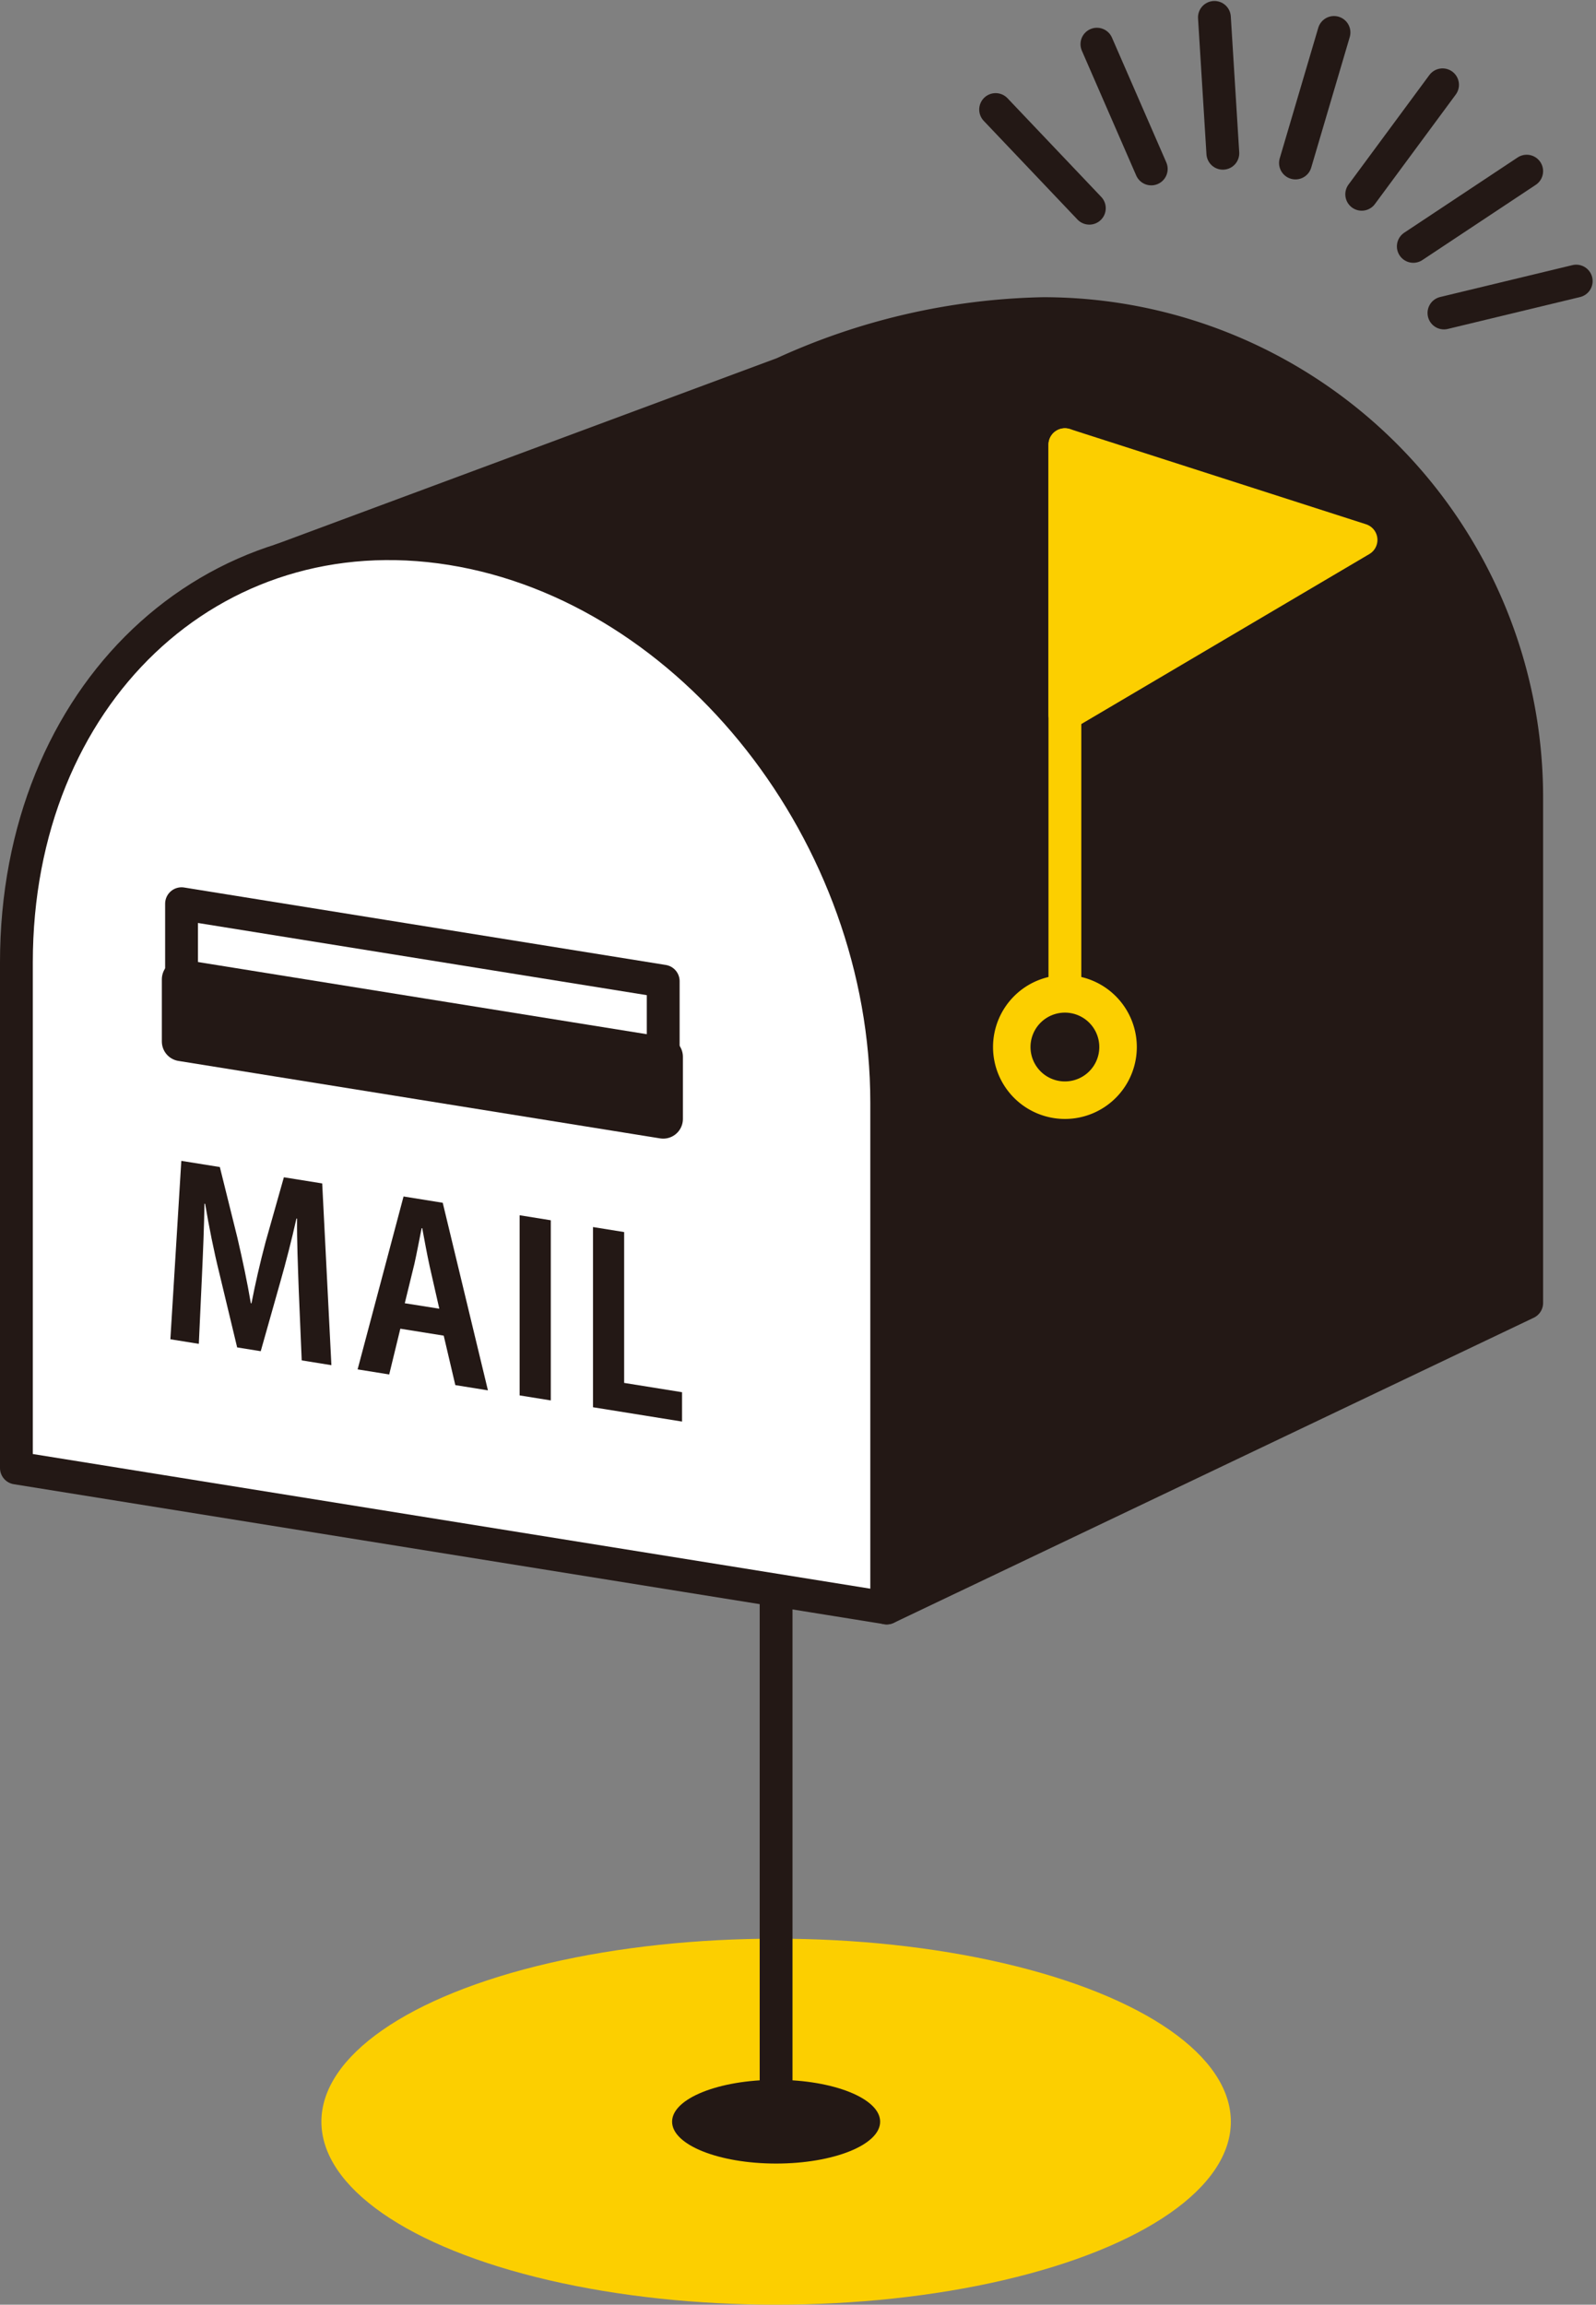
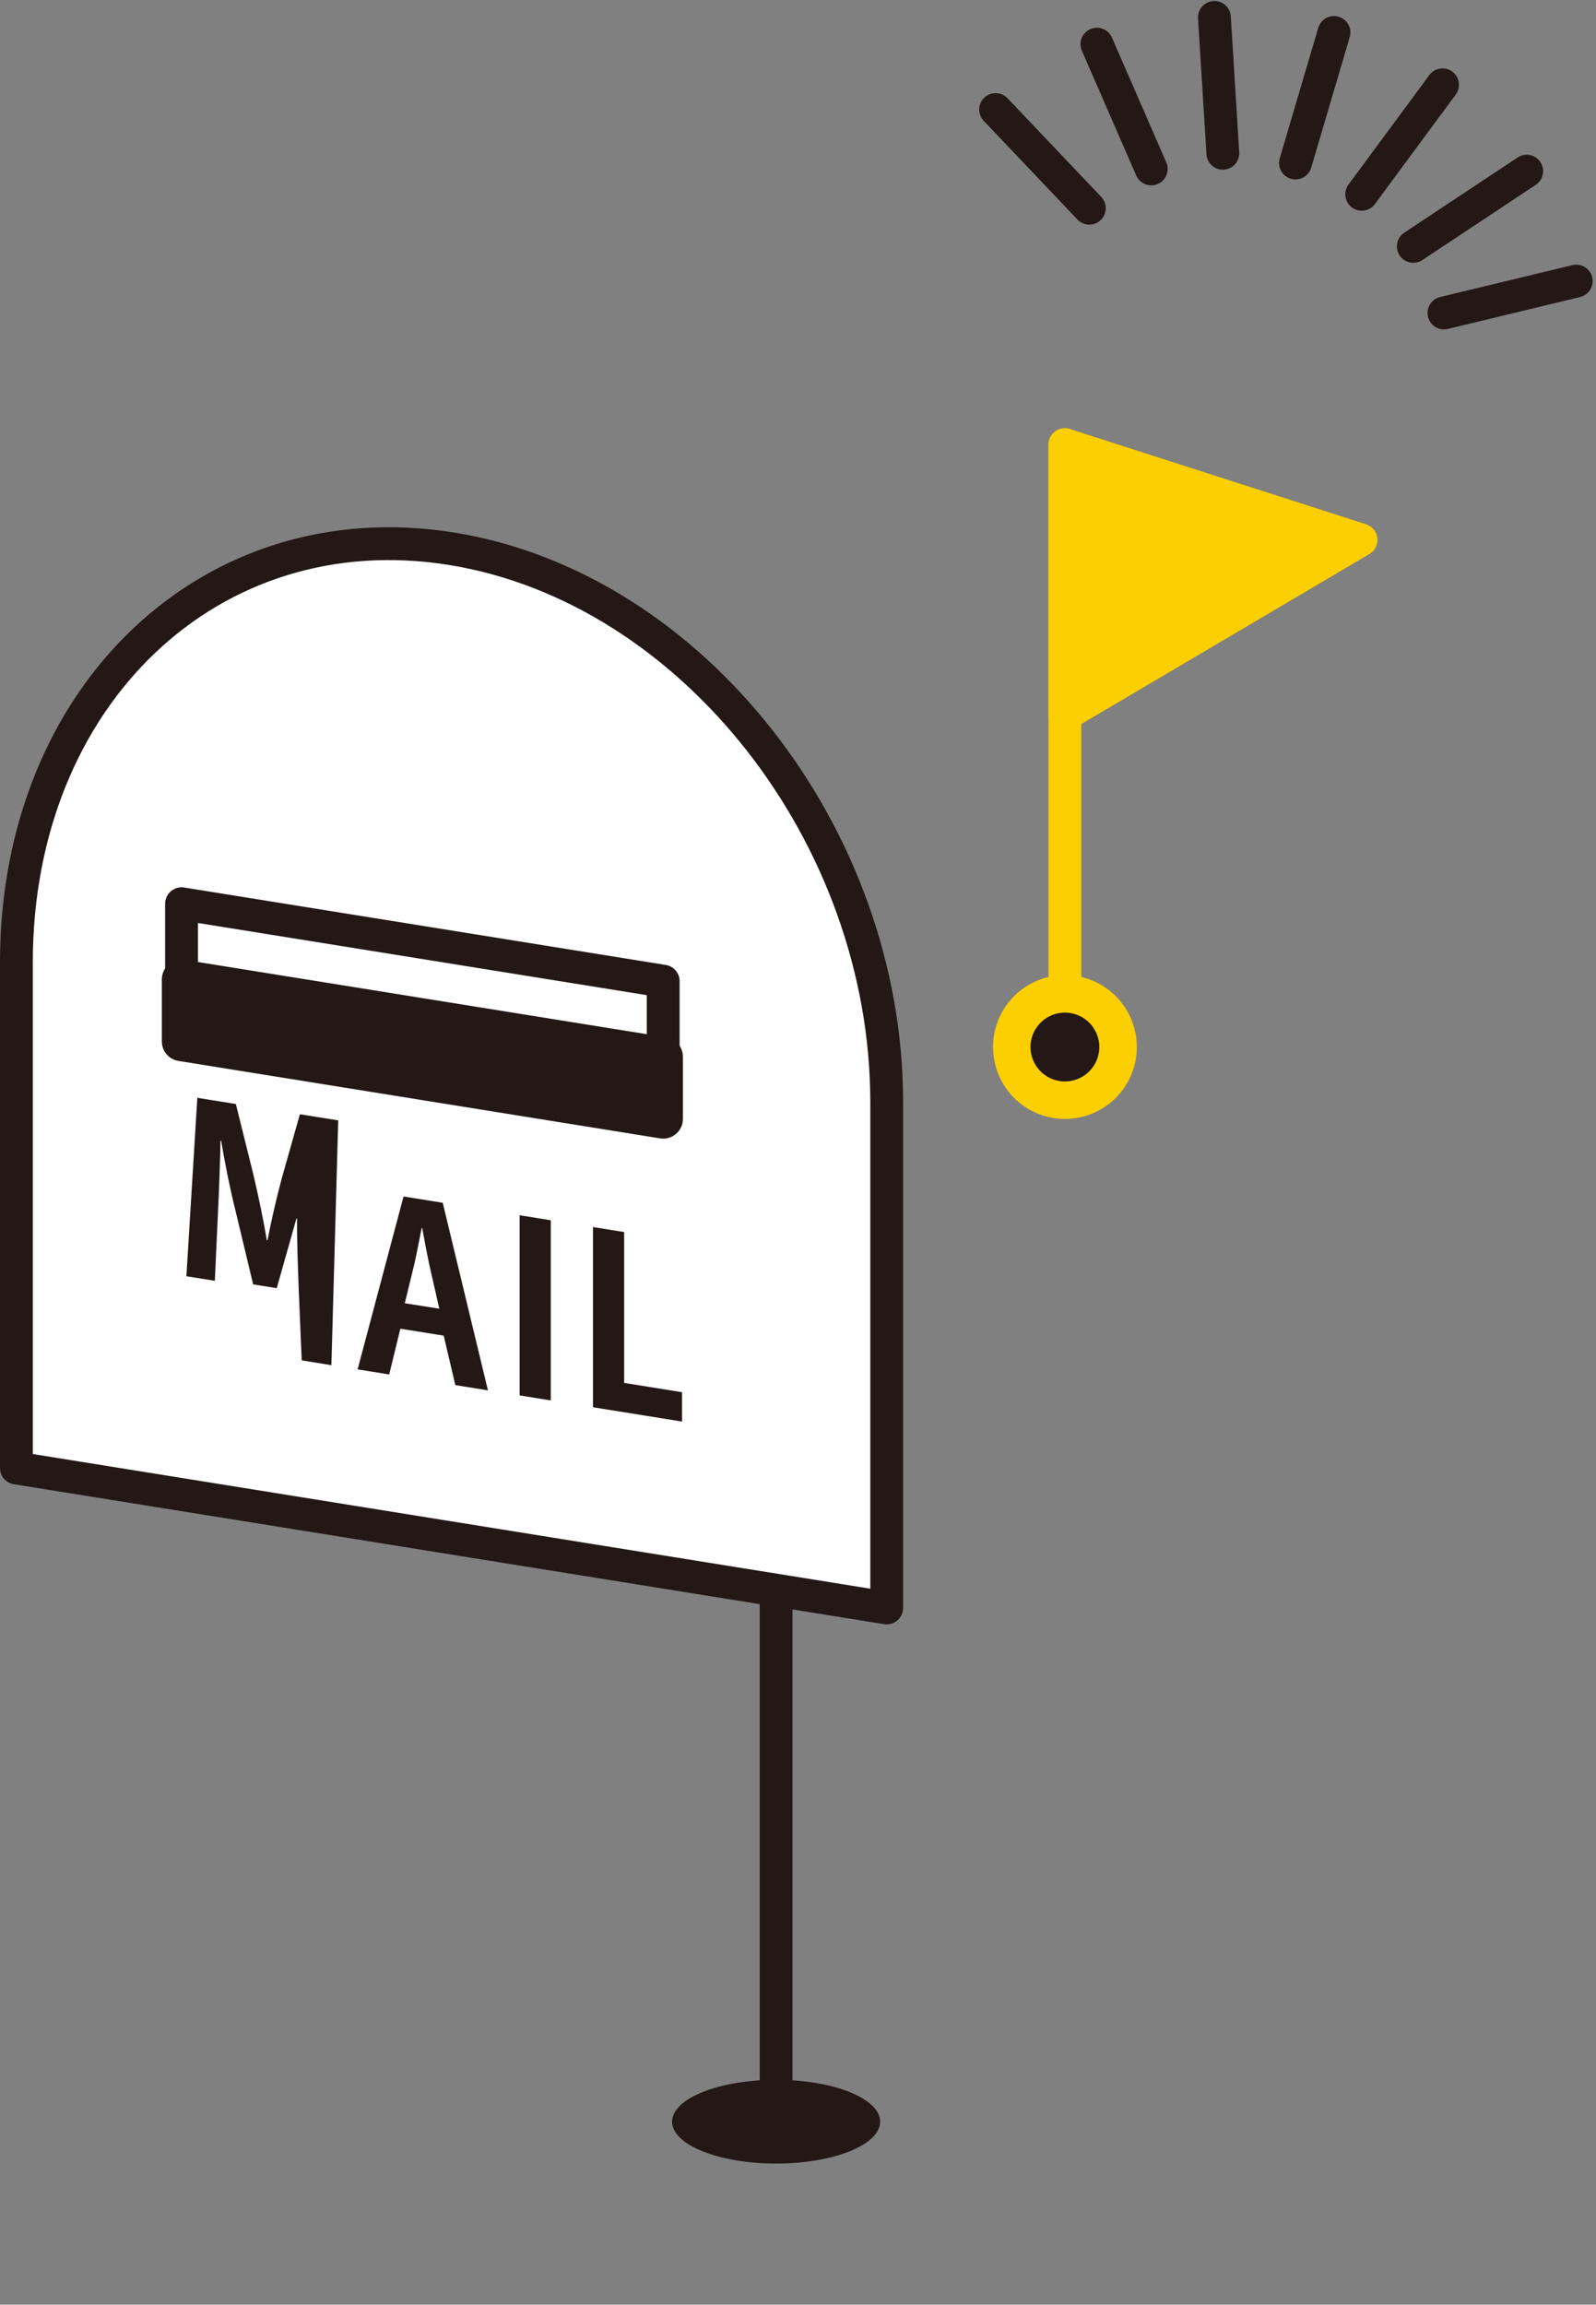
<svg xmlns="http://www.w3.org/2000/svg" width="72.952" height="105.3" viewBox="0 0 72.952 105.3">
  <rect x="0" y="0" width="72.952" height="105.3" fill="#808080" stroke="none" />
  <g id="グループ_142228" data-name="グループ 142228" transform="translate(-1194.824 -601.316)">
    <g id="グループ_142222" data-name="グループ 142222">
      <line id="線_1610" data-name="線 1610" y1="5.964" x2="1.761" transform="translate(1254.039 602.799)" fill="none" stroke="#231815" stroke-linecap="round" stroke-linejoin="round" stroke-width="1.5" />
      <line id="線_1611" data-name="線 1611" x1="0.385" y1="6.207" transform="translate(1250.334 602.111)" fill="none" stroke="#231815" stroke-linecap="round" stroke-linejoin="round" stroke-width="1.5" />
      <line id="線_1612" data-name="線 1612" x1="2.484" y1="5.701" transform="translate(1244.963 603.334)" fill="none" stroke="#231815" stroke-linecap="round" stroke-linejoin="round" stroke-width="1.5" />
      <line id="線_1613" data-name="線 1613" x1="4.284" y1="4.508" transform="translate(1240.333 606.321)" fill="none" stroke="#231815" stroke-linecap="round" stroke-linejoin="round" stroke-width="1.5" />
      <line id="線_1614" data-name="線 1614" y1="5.002" x2="3.695" transform="translate(1257.067 605.191)" fill="none" stroke="#231815" stroke-linecap="round" stroke-linejoin="round" stroke-width="1.5" />
      <line id="線_1615" data-name="線 1615" y1="3.437" x2="5.183" transform="translate(1259.425 609.136)" fill="none" stroke="#231815" stroke-linecap="round" stroke-linejoin="round" stroke-width="1.5" />
      <line id="線_1616" data-name="線 1616" y1="1.457" x2="6.046" transform="translate(1260.826 614.159)" fill="none" stroke="#231815" stroke-linecap="round" stroke-linejoin="round" stroke-width="1.5" />
    </g>
    <g id="グループ_142227" data-name="グループ 142227">
-       <path id="パス_139583" data-name="パス 139583" d="M1207.665,626.9l22.953-8.525a29.921,29.921,0,0,1,11.89-2.73,22.1,22.1,0,0,1,22.1,22.1v23.1h0l-29.253,13.941" fill="#231815" stroke="#231815" stroke-linecap="round" stroke-linejoin="round" stroke-width="1.5" />
      <g id="グループ_142223" data-name="グループ 142223">
-         <ellipse id="楕円形_185" data-name="楕円形 185" cx="20.785" cy="8.361" rx="20.785" ry="8.361" transform="translate(1209.515 689.893)" fill="#fccf00" />
-       </g>
+         </g>
      <g id="グループ_142225" data-name="グループ 142225">
        <g id="グループ_142224" data-name="グループ 142224">
          <line id="線_1617" data-name="線 1617" y2="33.995" transform="translate(1230.299 664.259)" fill="none" stroke="#231815" stroke-linecap="round" stroke-linejoin="round" stroke-width="1.5" />
          <path id="パス_139584" data-name="パス 139584" d="M1215.464,626.388c-10.985-1.765-19.89,6.7-19.89,18.9v23.1l39.781,6.394v-23.1C1235.355,639.48,1226.449,628.154,1215.464,626.388Z" fill="#fff" stroke="#231815" stroke-linecap="round" stroke-linejoin="round" stroke-width="1.5" />
          <path id="パス_139585" data-name="パス 139585" d="M1203.122,642.606v6.3l22.017,3.539v-6.3Z" fill="none" stroke="#231815" stroke-linecap="round" stroke-linejoin="round" stroke-width="1.5" />
          <path id="パス_139586" data-name="パス 139586" d="M1203.122,646.061V648.9l22.017,3.539V649.6Z" fill="#231815" stroke="#231815" stroke-linecap="round" stroke-linejoin="round" stroke-width="1.8" />
          <path id="パス_139587" data-name="パス 139587" d="M1243.5,645.868a3.286,3.286,0,1,0,3.287,3.286A3.287,3.287,0,0,0,1243.5,645.868Z" fill="#fccf00" />
          <line id="線_1618" data-name="線 1618" y1="27.521" transform="translate(1243.5 621.633)" fill="none" stroke="#fccf00" stroke-linecap="round" stroke-linejoin="round" stroke-width="1.5" />
          <path id="パス_139588" data-name="パス 139588" d="M1243.5,621.633v12.336l13.536-7.985Z" fill="#fccf00" stroke="#fccf00" stroke-linecap="round" stroke-linejoin="round" stroke-width="1.5" />
        </g>
        <path id="パス_139589" data-name="パス 139589" d="M1230.3,696.341c-2.626,0-4.755.857-4.755,1.913s2.129,1.913,4.755,1.913,4.755-.856,4.755-1.913S1232.925,696.341,1230.3,696.341Z" fill="#231815" />
      </g>
      <g id="グループ_142226" data-name="グループ 142226">
-         <path id="パス_139590" data-name="パス 139590" d="M1209.972,663.69l-1.357-.219-.136-3.222c-.038-1.1-.085-2.219-.077-3.256l-.028-.005c-.211.951-.481,2-.732,2.88l-.9,3.184-1.078-.174-.818-3.407c-.241-.97-.472-2.12-.645-3.154l-.03-.005c-.018,1.036-.067,2.248-.114,3.257l-.145,3.146-1.3-.209.5-8.151,1.761.282.8,3.222c.241,1.035.453,2.033.616,3l.03.005c.172-.892.393-1.853.644-2.8l.837-2.959,1.752.281Z" fill="#231815" />
+         <path id="パス_139590" data-name="パス 139590" d="M1209.972,663.69l-1.357-.219-.136-3.222c-.038-1.1-.085-2.219-.077-3.256l-.028-.005l-.9,3.184-1.078-.174-.818-3.407c-.241-.97-.472-2.12-.645-3.154l-.03-.005c-.018,1.036-.067,2.248-.114,3.257l-.145,3.146-1.3-.209.5-8.151,1.761.282.8,3.222c.241,1.035.453,2.033.616,3l.03.005c.172-.892.393-1.853.644-2.8l.837-2.959,1.752.281Z" fill="#231815" />
        <path id="パス_139591" data-name="パス 139591" d="M1217.127,664.84l-1.491-.24-.53-2.259-1.983-.318-.509,2.091-1.444-.232,2.1-7.9,1.791.288Zm-2.223-3.73-.442-1.944c-.117-.533-.241-1.216-.338-1.735l-.028,0c-.1.5-.223,1.152-.327,1.617l-.443,1.812Z" fill="#231815" />
        <path id="パス_139592" data-name="パス 139592" d="M1218.576,656.84l1.424.229V665.3l-1.424-.229Z" fill="#231815" />
        <path id="パス_139593" data-name="パス 139593" d="M1226,666.266l-4.071-.654v-8.233l1.424.229V664.5l2.647.425Z" fill="#231815" />
      </g>
      <path id="パス_139594" data-name="パス 139594" d="M1243.5,647.582a1.572,1.572,0,1,0,1.572,1.572A1.572,1.572,0,0,0,1243.5,647.582Z" fill="#231815" />
    </g>
  </g>
</svg>